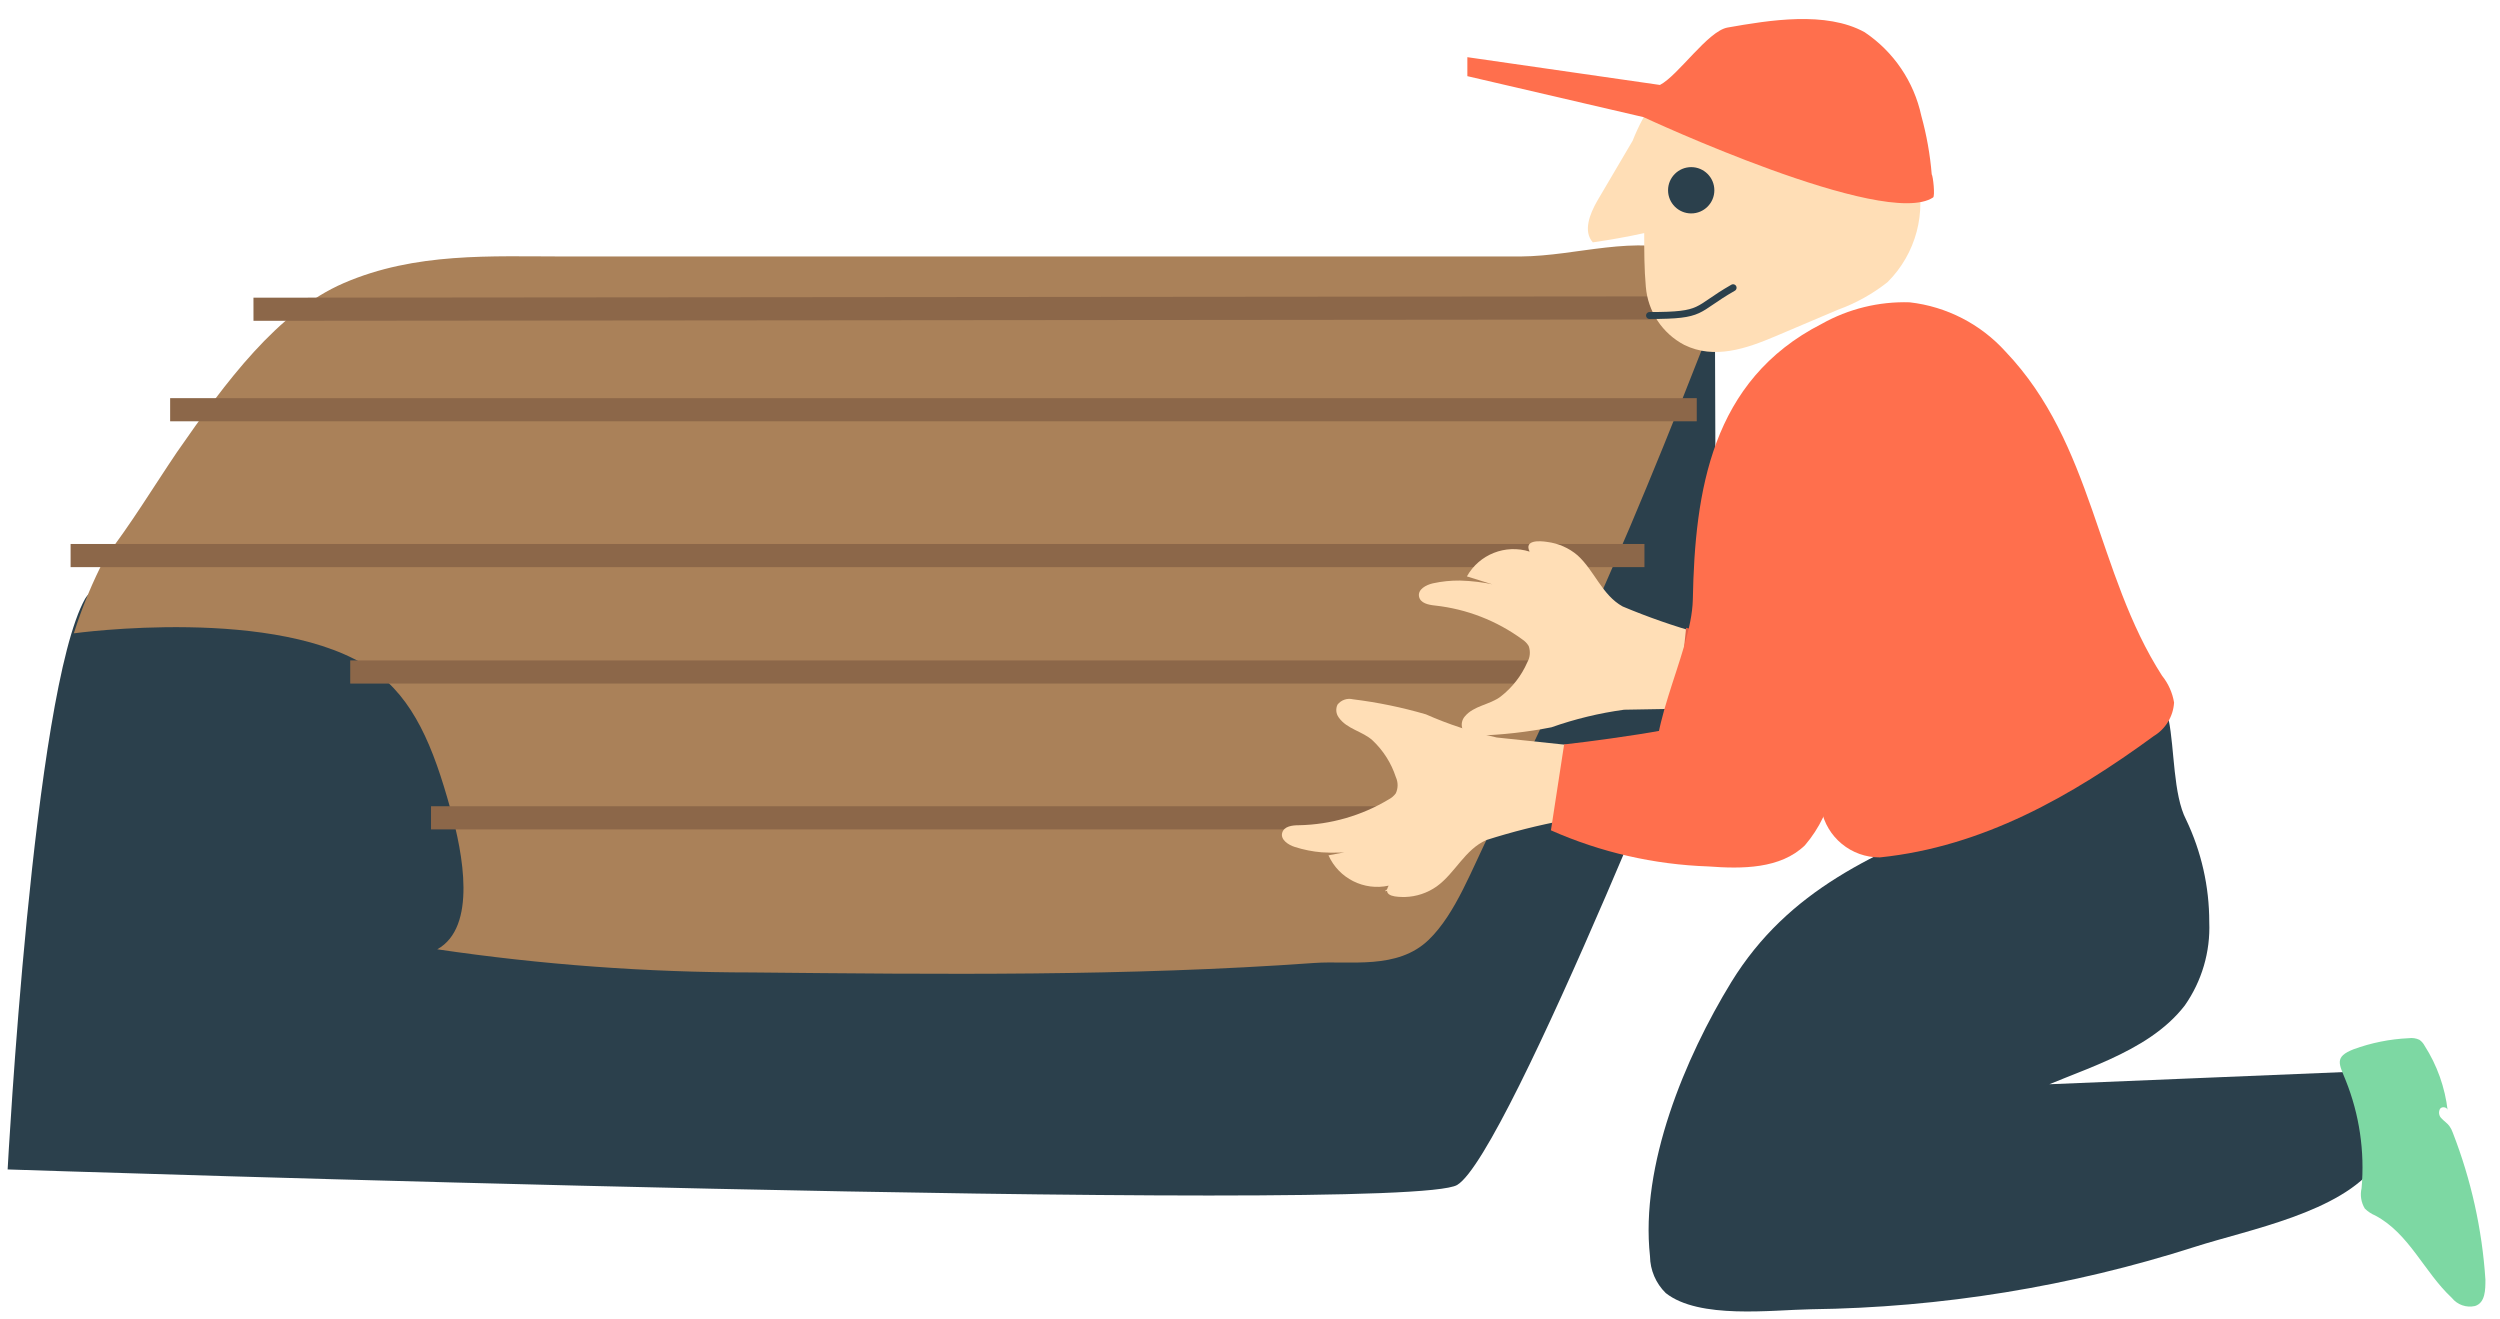
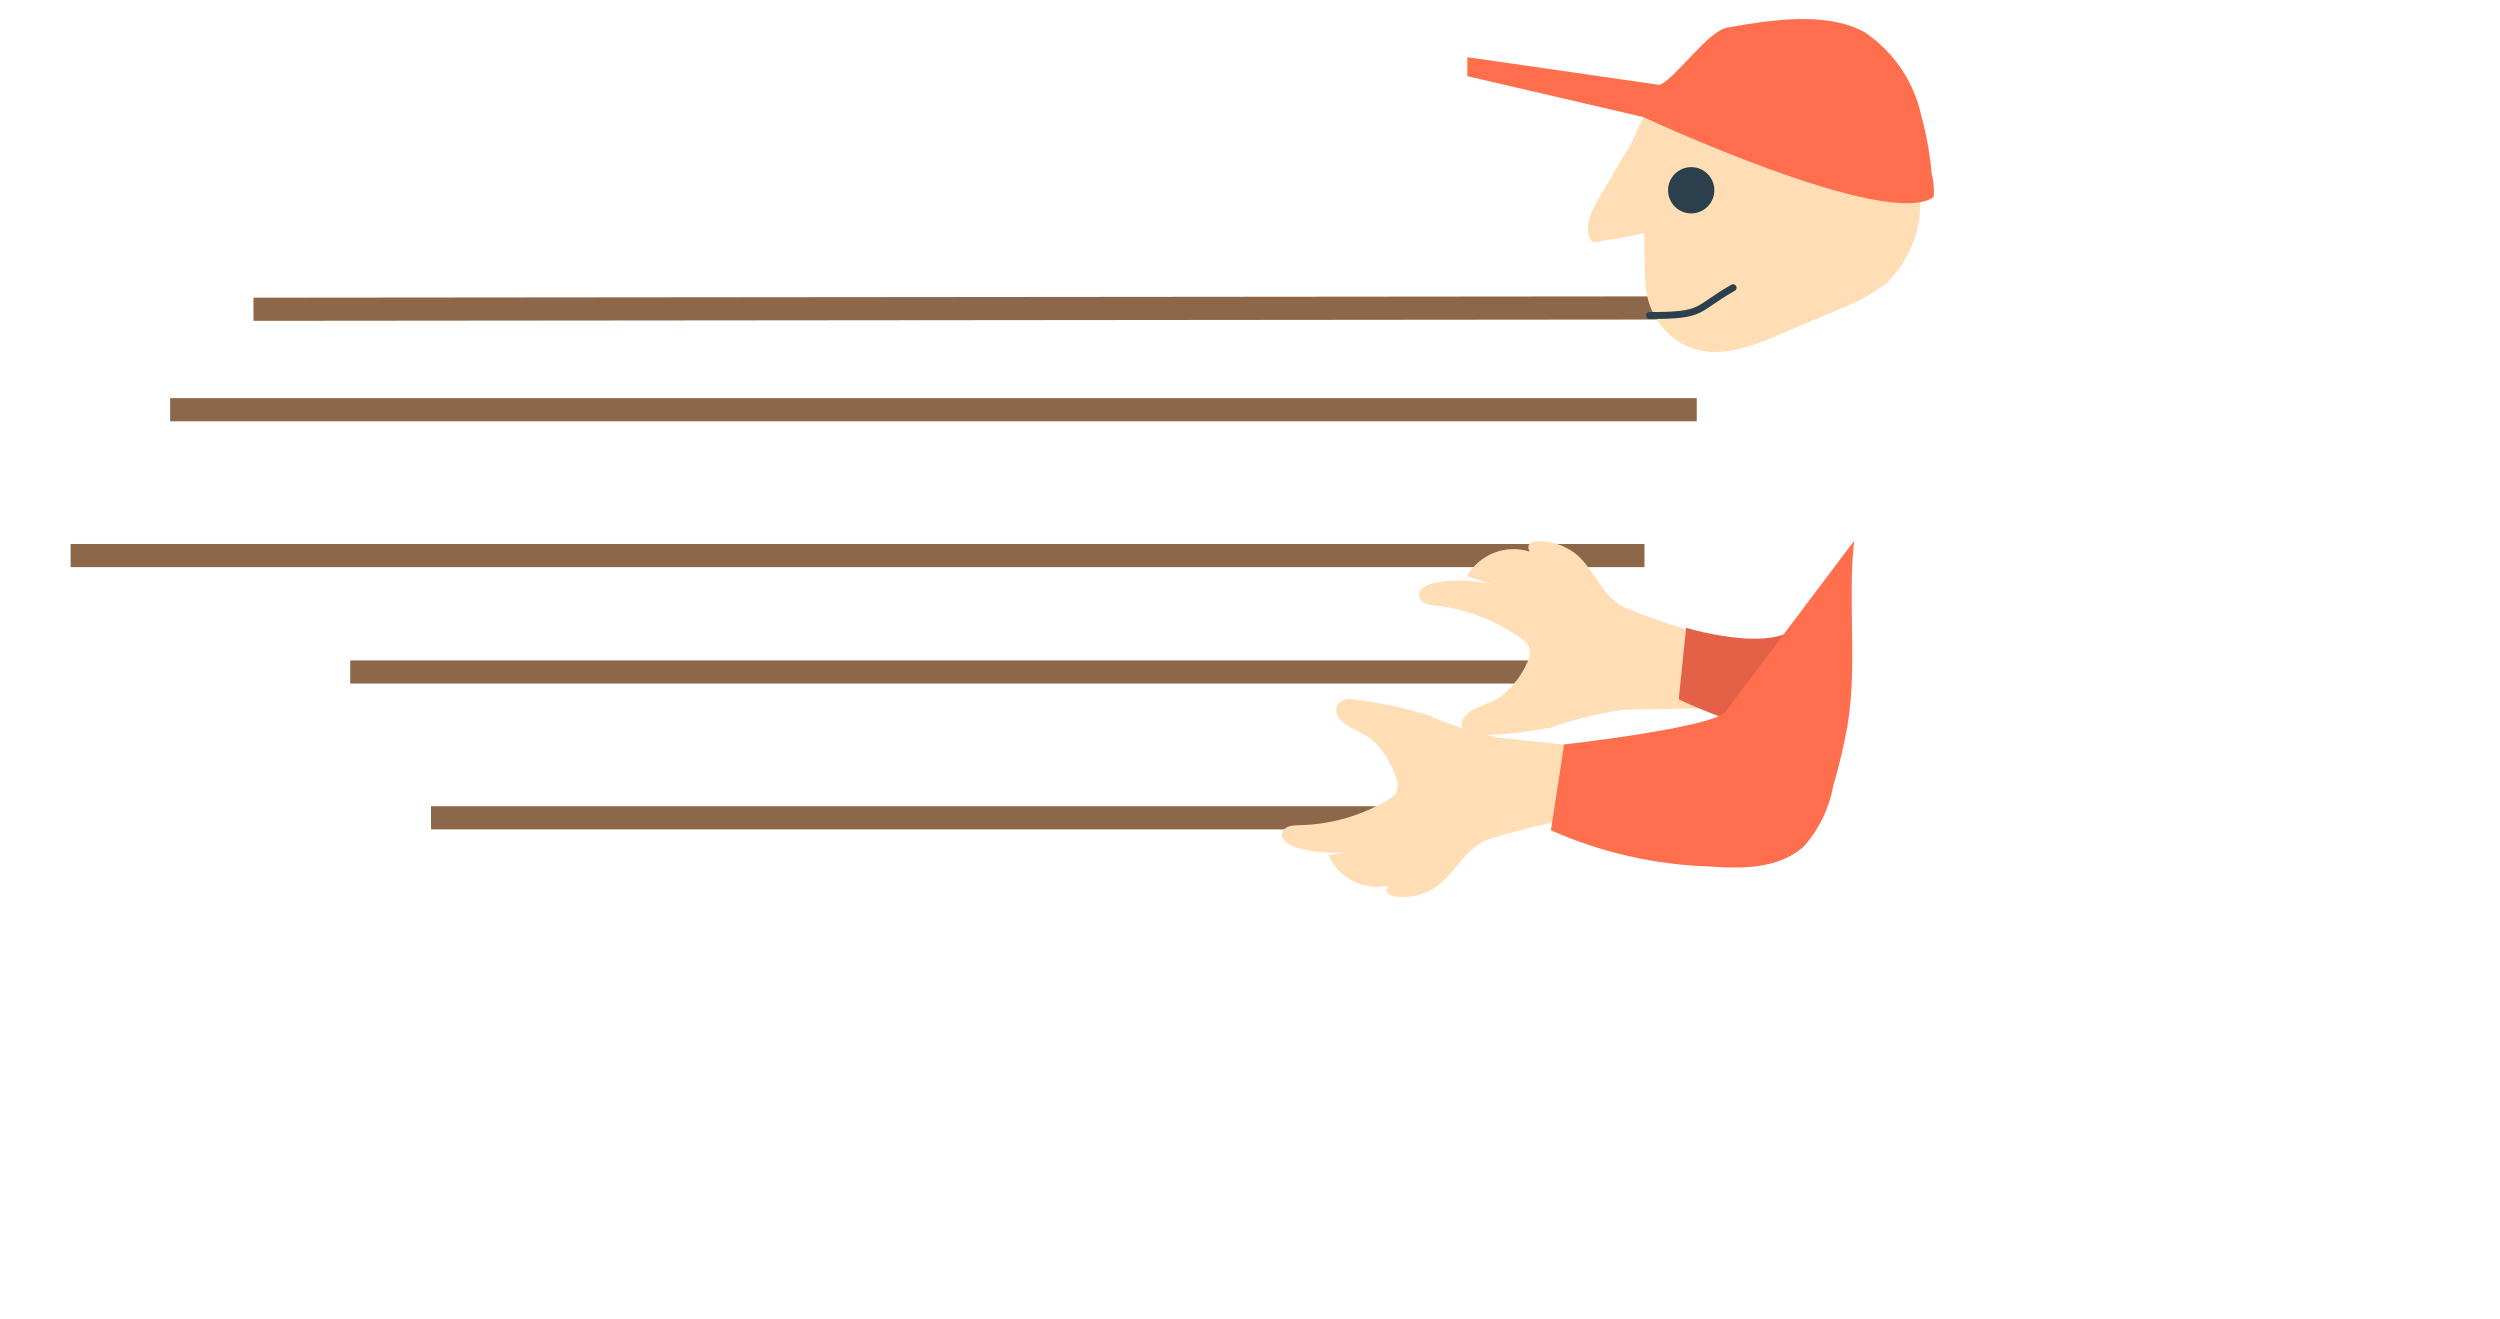
<svg xmlns="http://www.w3.org/2000/svg" width="108px" height="57px" viewBox="0 0 108 57" version="1.1">
  <title>4</title>
  <desc>Created with Sketch.</desc>
  <defs />
  <g id="Page-1" stroke="none" stroke-width="1" fill="none" fill-rule="evenodd">
    <g id="4">
-       <path d="M74.08,12.3 L74.13,27.19 C74.13,27.19 65.18,49.86 62.95,51.19 C60.72,52.52 0.33,50.52 0.33,50.52 C0.33,50.52 1.43,29.86 3.68,25.86 C5.93,21.86 75.14,8.07 74.08,12.3 Z" id="Shape" fill="#2B404C" fill-rule="nonzero" />
      <g id="Group" transform="translate(3, 10)">
-         <path d="M70.06,0.93 C67.58,0.12 65.18,1.06 62.69,1.08 C52.5,1.08 42.31,1.08 32.11,1.08 C28.54,1.08 24.96,1.08 21.39,1.08 C18.21,1.08 14.95,0.89 11.85,2.23 C8.99,3.47 6.77,6.47 4.64,9.54 C3.64,11.02 2.64,12.67 1.56,14.06 C1.006,15.117 0.548,16.222 0.19,17.36 C0.19,17.36 9.08,16.13 13.11,18.95 C14.88,20.19 15.72,22.27 16.46,24.95 C17,26.87 17.61,30.05 15.89,31.01 C20.396,31.675 24.945,32.009 29.5,32.01 C37.6,32.09 45.68,32.18 53.78,31.6 C55.33,31.49 57.36,31.91 58.72,30.6 C59.9,29.46 60.59,27.51 61.42,25.87 C63.55,21.66 65.5,17.22 67.42,12.75 C68.387,10.463 69.327,8.15 70.24,5.81 C70.87,4.2 72.01,1.68 70.1,1.05 L70.06,0.93 Z" id="Shape" fill="#AA8159" fill-rule="nonzero" />
        <path d="M7.95,3.36 L72.75,3.3" id="Shape" stroke="#8C6749" />
        <path d="M4.35,7.7 L70.3,7.7" id="Shape" stroke="#8C6749" />
        <path d="M0.05,14 L68.04,14" id="Shape" stroke="#8C6749" />
        <path d="M12.13,19.03 L65.59,19.03" id="Shape" stroke="#8C6749" />
        <path d="M15.62,25.33 L62.72,25.33" id="Shape" stroke="#8C6749" />
      </g>
      <path d="M66,25.72 C65.072,25.324 64.078,25.107 63.07,25.08 C62.677,25.076 62.284,25.116 61.9,25.2 C61.6,25.27 61.25,25.46 61.3,25.76 C61.35,26.06 61.71,26.13 62,26.16 C63.359,26.31 64.656,26.813 65.76,27.62 C65.875,27.693 65.971,27.793 66.04,27.91 C66.123,28.141 66.101,28.397 65.98,28.61 C65.727,29.192 65.331,29.701 64.83,30.09 C64.36,30.45 63.67,30.48 63.28,30.95 C63.151,31.098 63.112,31.305 63.18,31.49 C63.32,31.707 63.575,31.821 63.83,31.78 C64.901,31.746 65.968,31.626 67.02,31.42 C68.038,31.061 69.09,30.806 70.16,30.66 L73.58,30.6 L73.42,27.36 C72.29,27.042 71.182,26.655 70.1,26.2 C69.21,25.71 68.88,24.65 68.15,23.99 C67.777,23.671 67.317,23.47 66.83,23.41 C66.51,23.36 65.83,23.32 66.08,23.83 C65.037,23.5 63.906,23.947 63.37,24.9" id="Shape" fill="#FFDEB6" fill-rule="nonzero" />
-       <path d="M80.11,51.08 C82.431,49.644 84.862,48.393 87.38,47.34 C89.66,46.25 92.75,45.55 94.38,43.44 C95.12,42.386 95.492,41.117 95.44,39.83 C95.441,38.3 95.099,36.79 94.44,35.41 C93.88,34.33 93.94,32.35 93.69,31.11 C91.23,32.11 87.69,34.11 85.27,35.11 C81.05,36.82 77.27,38.4 74.79,42.43 C72.79,45.7 70.85,50.35 71.28,54.27 C71.288,54.869 71.532,55.44 71.96,55.86 C73.4,57 76.54,56.59 78.23,56.56 C83.867,56.49 89.462,55.58 94.83,53.86 C97.14,53.12 101.13,52.38 102.65,50.31 L101.33,46.31 L84.65,47" id="Shape" fill="#2B404C" fill-rule="nonzero" />
      <path d="M78,26.41 C77.56,28.56 72.84,27.12 72.84,27.12 L72.52,30.21 C72.52,30.21 78.27,32.99 79.34,31.21" id="Shape" fill="#E26147" fill-rule="nonzero" />
-       <path d="M71.74,34.24 C70.79,31.91 73.08,28.33 73.13,25.9 C73.22,21.22 73.92,16.43 78.7,13.99 C79.858,13.34 81.172,13.018 82.5,13.06 C84.093,13.243 85.565,14 86.64,15.19 C90.45,19.19 90.55,24.75 93.4,29.19 C93.67,29.525 93.85,29.925 93.92,30.35 C93.884,30.949 93.554,31.491 93.04,31.8 C89.5,34.39 85.66,36.58 81.21,37.04 C79.975,37.047 78.911,36.173 78.68,34.96" id="Shape" fill="#FF6F4D" fill-rule="nonzero" />
      <path d="M60.1,36.44 C59.133,36.756 58.115,36.885 57.1,36.82 C56.706,36.788 56.317,36.71 55.94,36.59 C55.65,36.5 55.31,36.27 55.39,35.98 C55.47,35.69 55.83,35.65 56.12,35.65 C57.489,35.622 58.827,35.236 60,34.53 C60.119,34.468 60.221,34.379 60.3,34.27 C60.402,34.048 60.402,33.792 60.3,33.57 C60.104,32.968 59.76,32.425 59.3,31.99 C58.87,31.59 58.18,31.5 57.83,30.99 C57.714,30.83 57.695,30.619 57.78,30.44 C57.938,30.238 58.201,30.148 58.45,30.21 C59.516,30.341 60.569,30.559 61.6,30.86 C62.584,31.296 63.609,31.631 64.66,31.86 L68.07,32.22 L67.62,35.43 C66.467,35.646 65.328,35.933 64.21,36.29 C63.28,36.7 62.86,37.72 62.07,38.29 C61.669,38.575 61.192,38.735 60.7,38.75 C60.37,38.75 59.7,38.75 59.99,38.26 C58.923,38.493 57.838,37.947 57.39,36.95" id="Shape" fill="#FFDEB6" fill-rule="nonzero" />
      <path d="M58.21,37.74 C58.817,37.771 59.421,37.629 59.95,37.33" id="Shape" fill="#FFDEB6" fill-rule="nonzero" />
      <path d="M59.85,38.47 C59.71,38.69 61.18,37.72 61.65,37.27" id="Shape" fill="#FFDEB6" fill-rule="nonzero" />
      <path d="M69,8.68 C68.68,9.24 68.38,9.99 68.81,10.47 C69.557,10.363 70.297,10.23 71.03,10.07 C71.03,10.84 71.03,11.62 71.1,12.39 C71.187,13.456 71.813,14.403 72.76,14.9 C74.06,15.54 75.44,15.06 76.69,14.53 L79.4,13.38 C80.173,13.101 80.895,12.699 81.54,12.19 C82.771,10.966 83.248,9.174 82.79,7.5 C82.312,5.858 81.379,4.385 80.1,3.25 C79.527,2.614 78.805,2.13 78,1.84 C77.29,1.667 76.55,1.667 75.84,1.84 C74.173,2.204 72.653,3.061 71.48,4.3 C71.096,4.855 70.777,5.452 70.53,6.08 L69,8.68 Z" id="Shape" fill="#FFDEB6" fill-rule="nonzero" />
-       <path d="M104.06,44.85 C104.217,44.828 104.377,44.852 104.52,44.92 C104.612,44.985 104.687,45.071 104.74,45.17 C105.283,46.018 105.625,46.979 105.74,47.98 C105.74,47.83 105.5,47.78 105.41,47.9 C105.332,48.039 105.361,48.214 105.48,48.32 C105.58,48.43 105.72,48.52 105.81,48.64 C105.874,48.729 105.924,48.827 105.96,48.93 C106.752,50.962 107.227,53.104 107.37,55.28 C107.37,55.71 107.37,56.28 106.92,56.42 C106.547,56.504 106.159,56.368 105.92,56.07 C104.72,54.95 104.08,53.29 102.61,52.51 C102.442,52.44 102.29,52.338 102.16,52.21 C102,51.946 101.95,51.63 102.02,51.33 C102.162,49.741 101.926,48.14 101.33,46.66 C101.05,45.96 100.83,45.66 101.67,45.33 C102.437,45.049 103.243,44.887 104.06,44.85 L104.06,44.85 Z" id="Shape" fill="#7DD8A3" fill-rule="nonzero" />
      <path d="M74.52,30.77 C73.83,31.46 67.57,32.16 67.57,32.16 L67,35.87 C69.146,36.821 71.454,37.35 73.8,37.43 C75.26,37.54 76.91,37.54 77.97,36.52 C78.601,35.784 79.026,34.894 79.2,33.94 C79.448,33.091 79.652,32.23 79.81,31.36 C80.25,28.72 79.81,26 80.1,23.36" id="Shape" fill="#FF6F4D" fill-rule="nonzero" />
      <path d="M71,5.06 C71,5.06 81.42,9.92 83.51,8.53 C83.6,8.47 83.51,7.61 83.45,7.53 C83.38,6.674 83.229,5.827 83,5 C82.682,3.525 81.804,2.23 80.55,1.39 C78.88,0.47 76.44,0.87 74.63,1.19 C73.78,1.34 72.5,3.26 71.71,3.67 L63.39,2.47 L63.39,3.29 L71,5.06 Z" id="Shape" fill="#FF6F4D" fill-rule="nonzero" />
      <circle id="Oval" fill="#2B404C" fill-rule="nonzero" cx="73.06" cy="8.22" r="1" />
      <path d="M71.26,13.63 C73.66,13.63 73.19,13.39 74.87,12.43" id="Shape" stroke="#2B404C" stroke-width="0.3" stroke-linecap="round" stroke-linejoin="round" />
    </g>
  </g>
</svg>